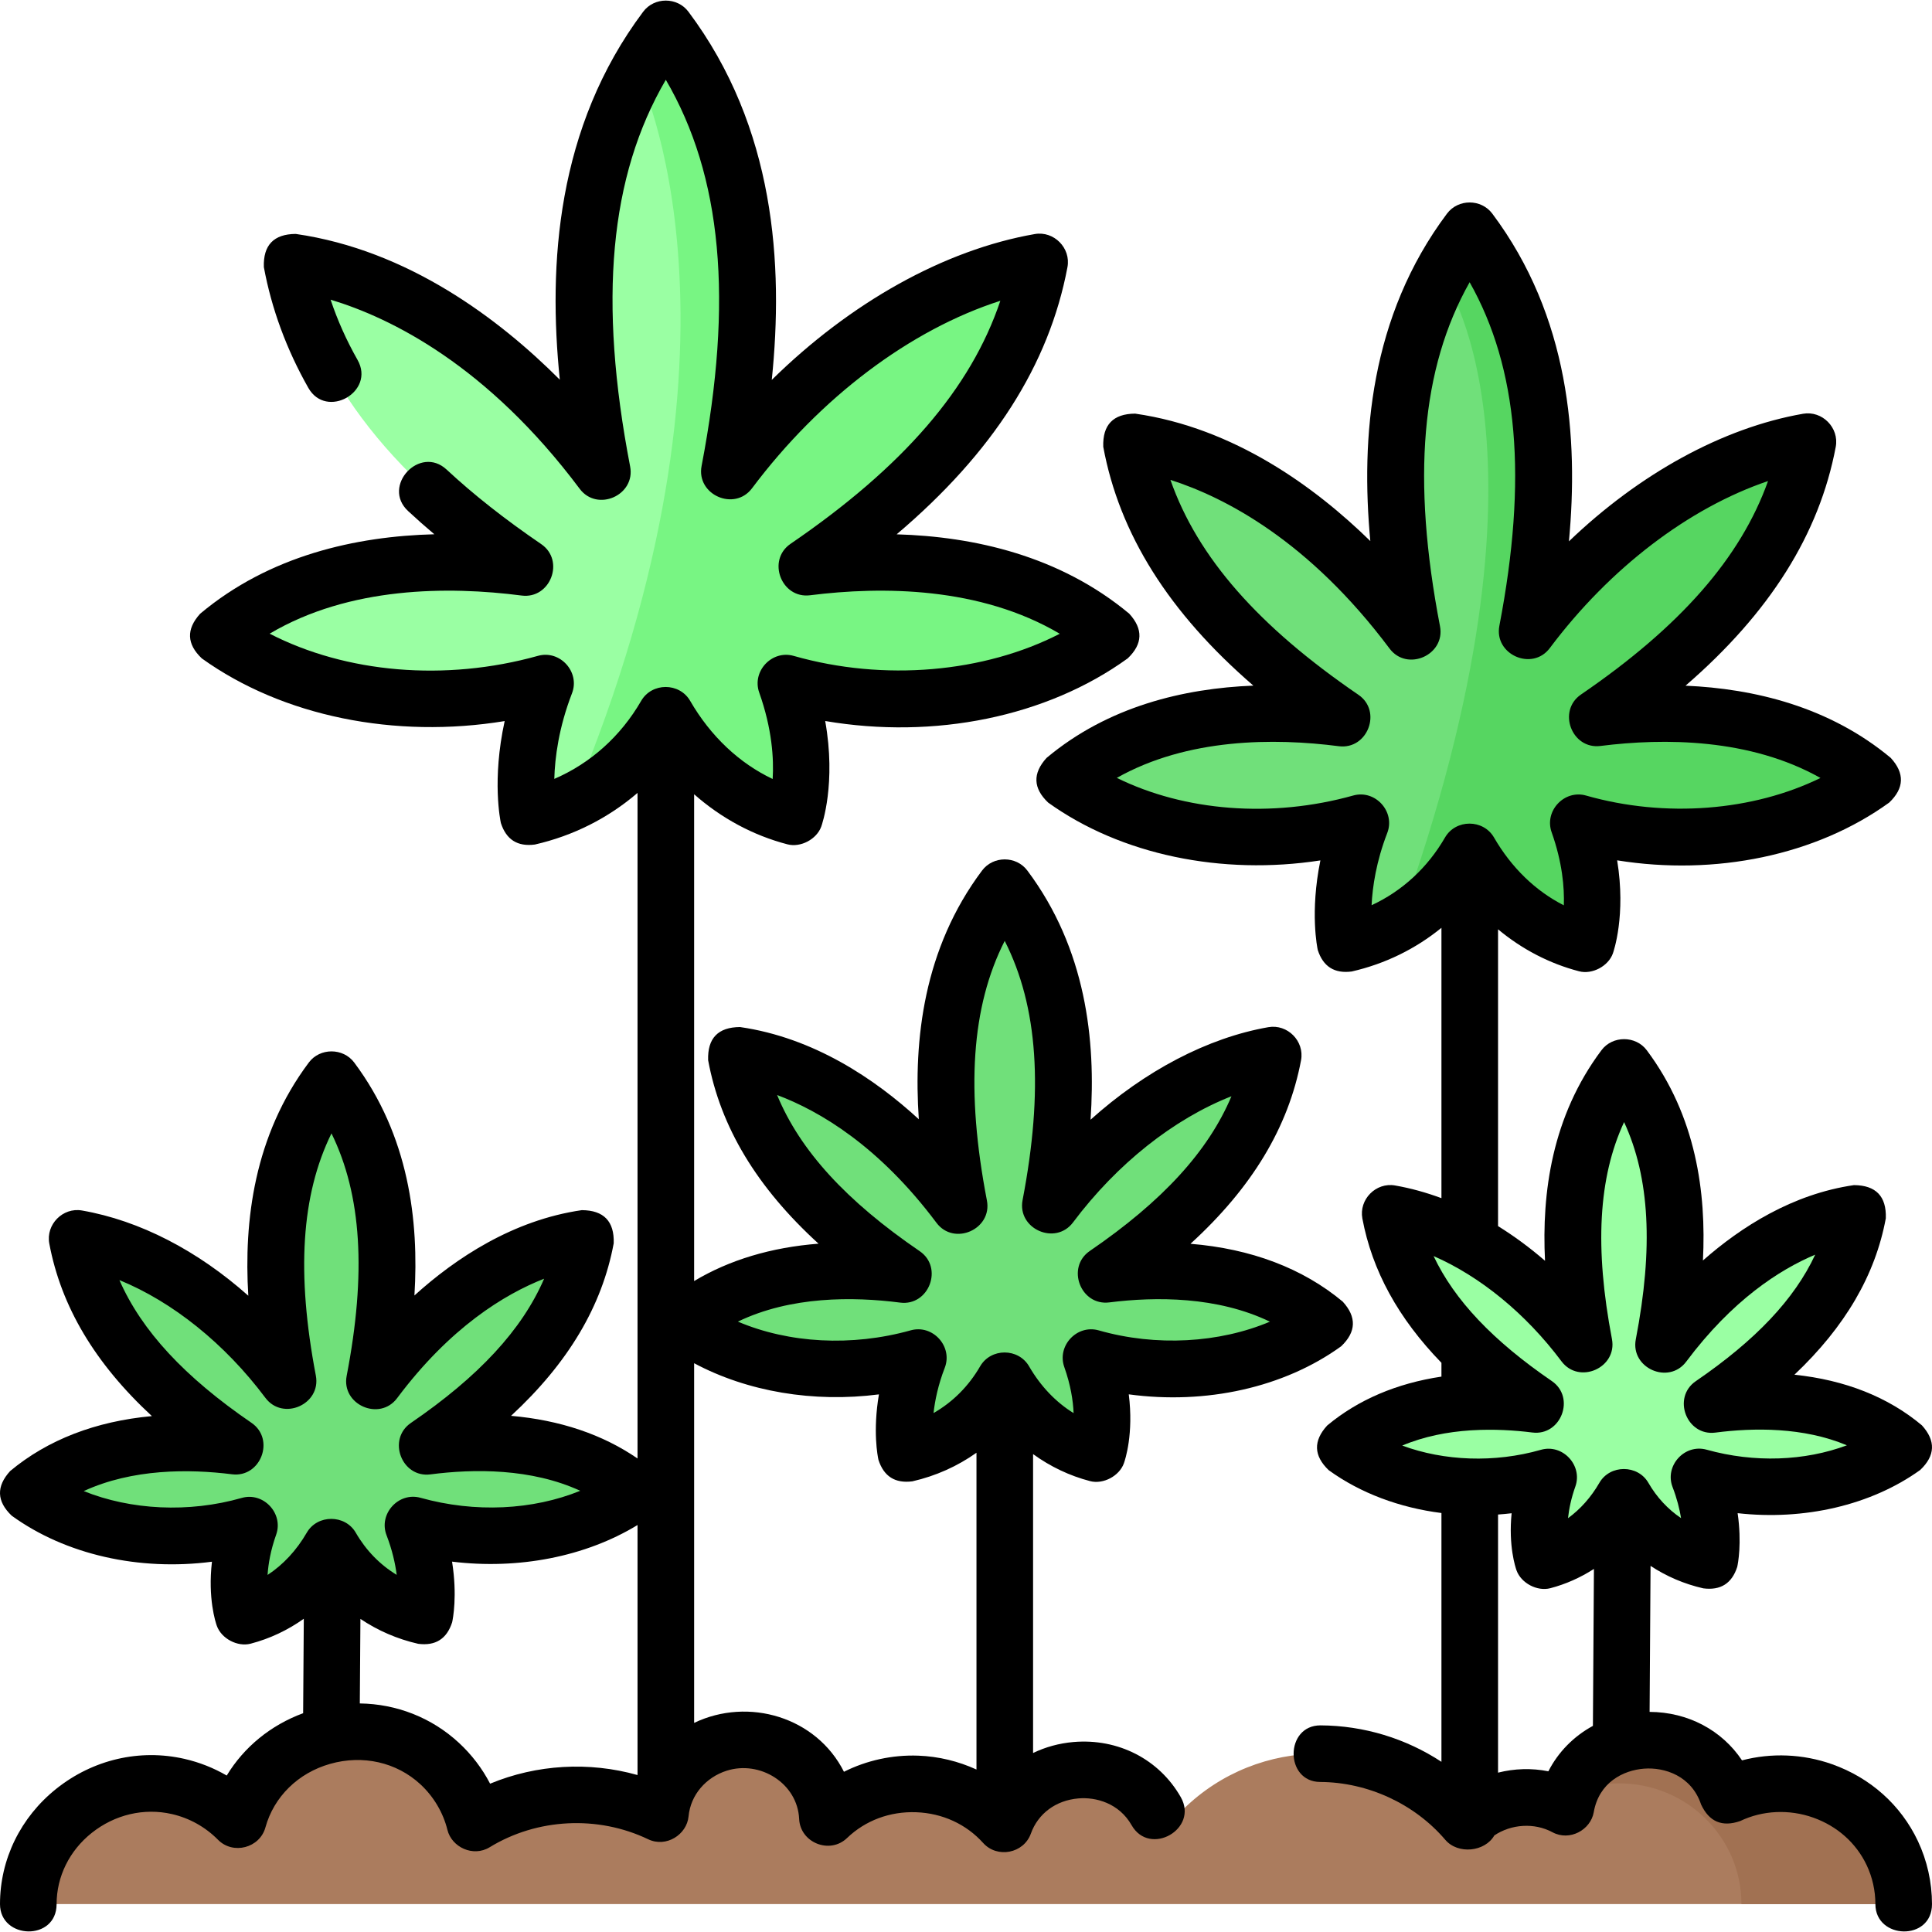
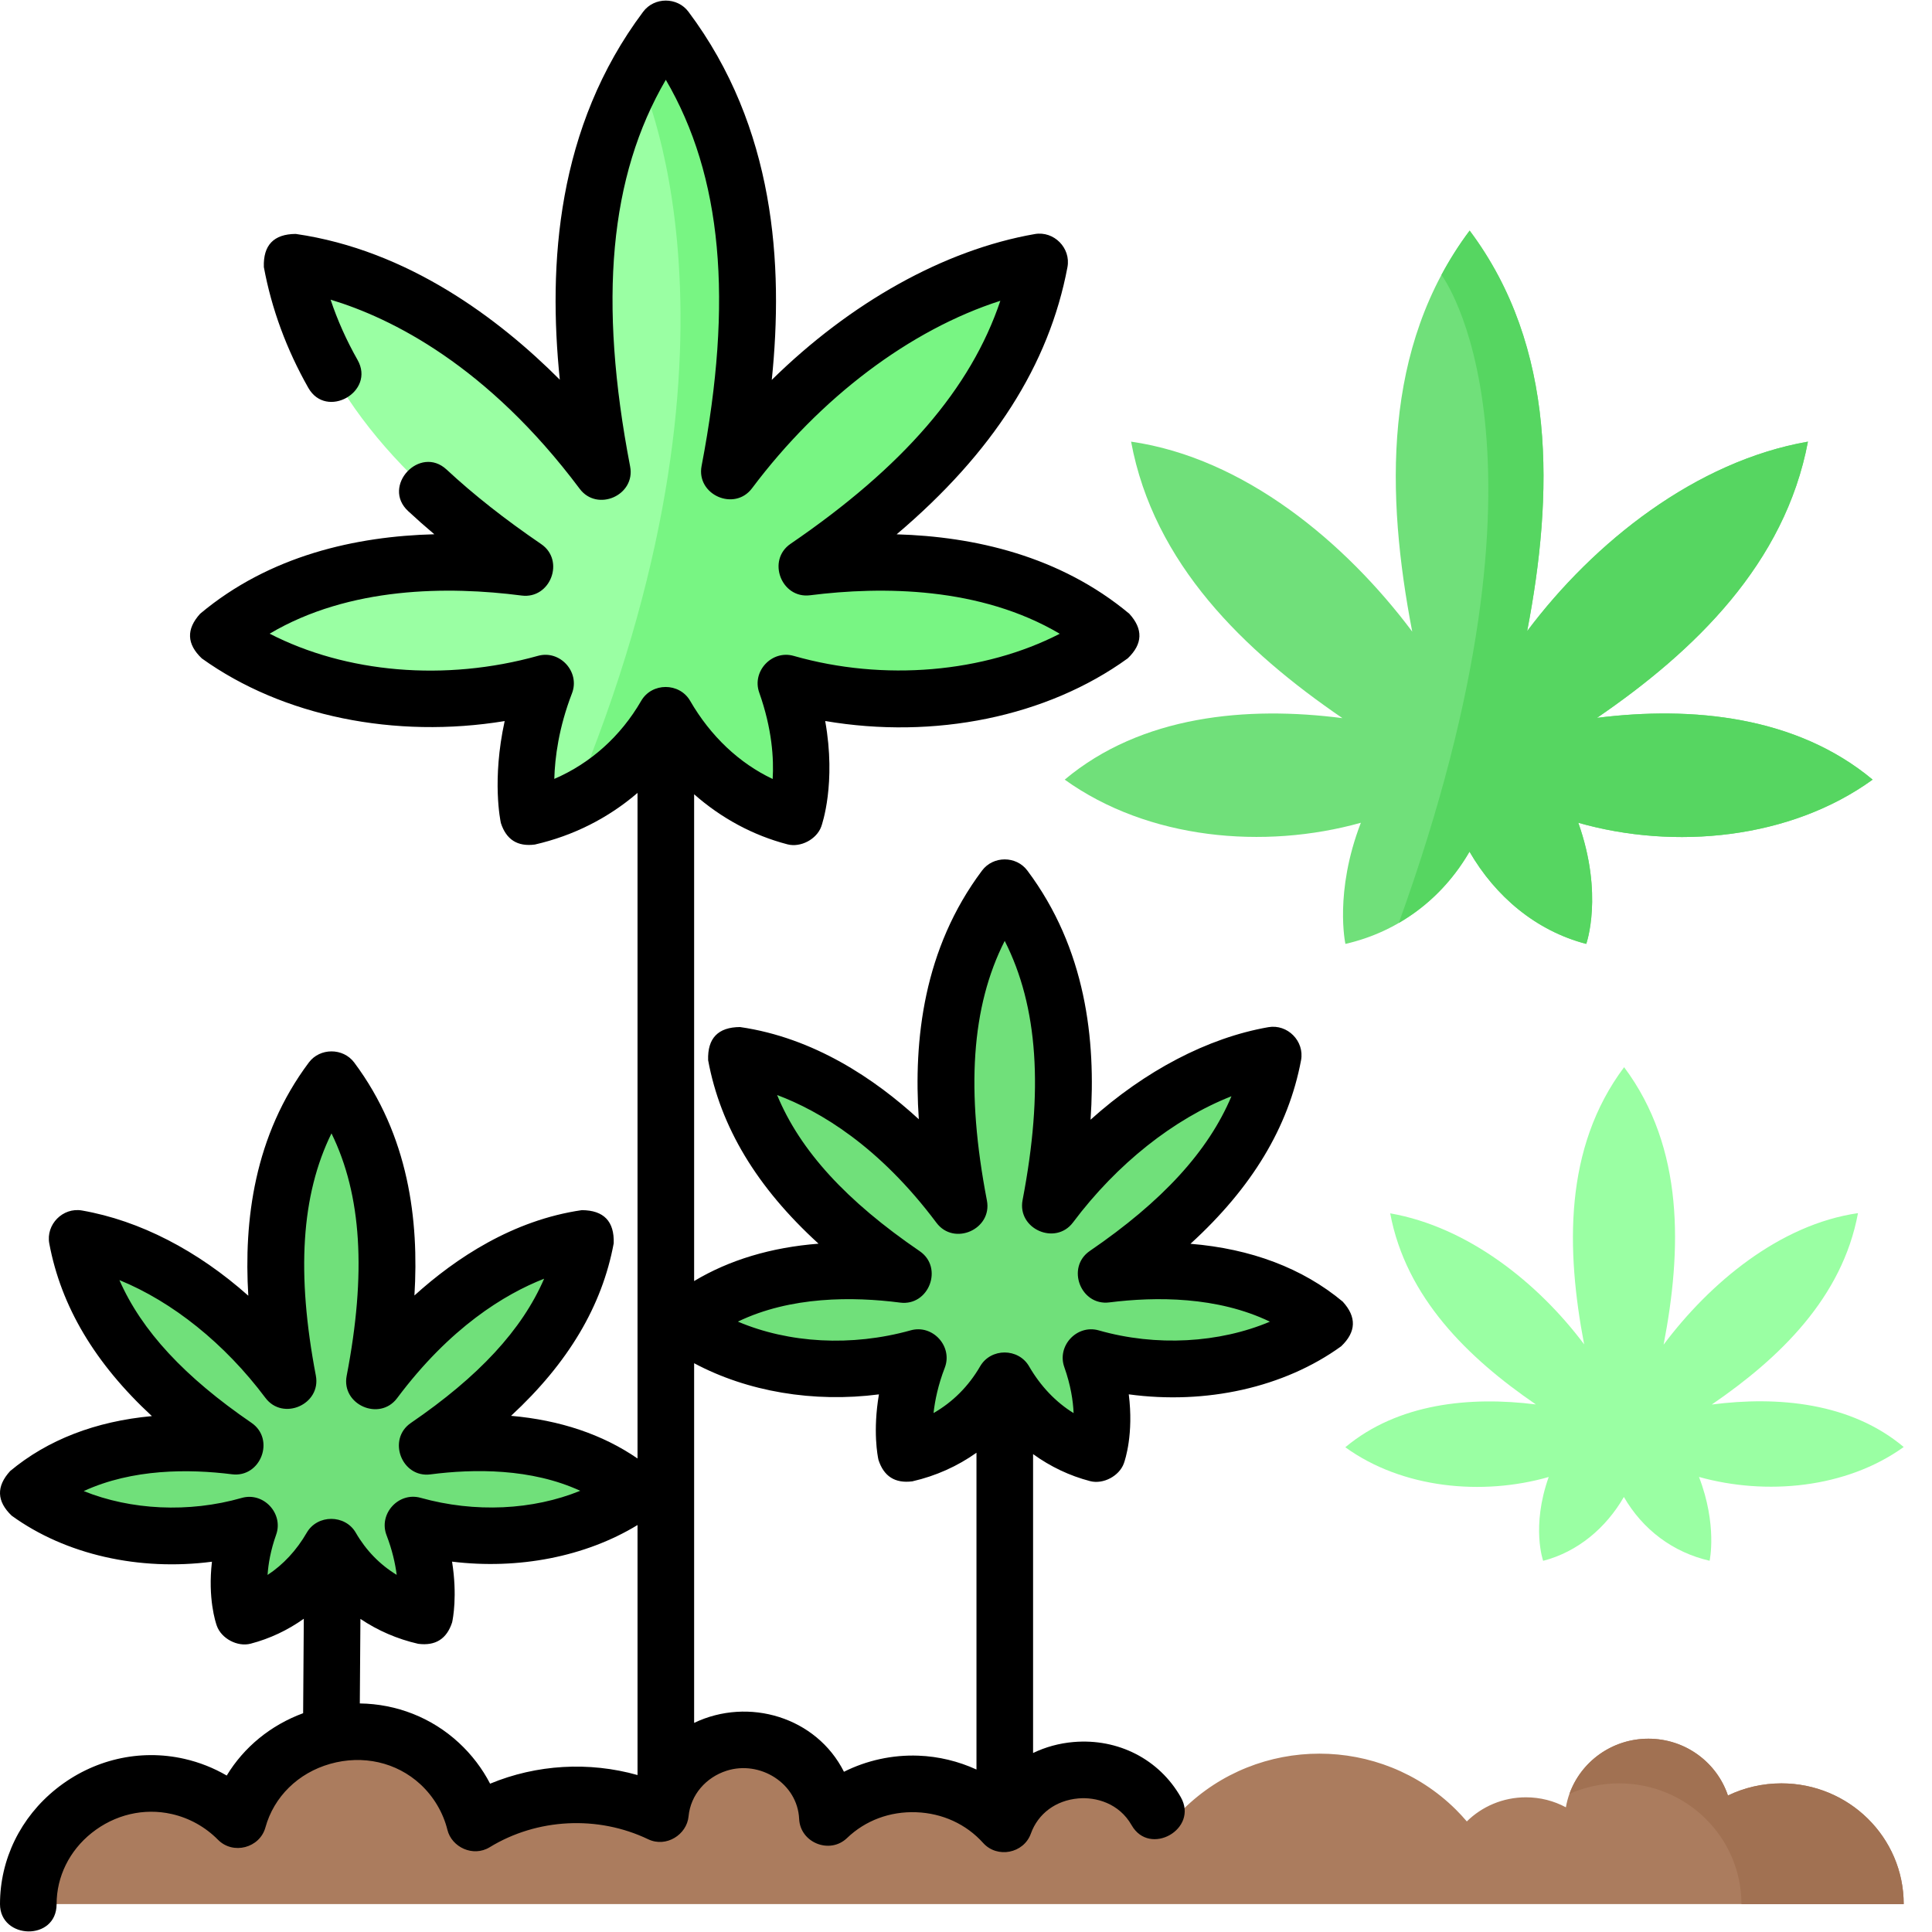
<svg xmlns="http://www.w3.org/2000/svg" id="Layer_1" enable-background="new 0 0 512 512" height="512" viewBox="0 0 512 512" width="512">
  <g>
    <g>
      <g>
        <g>
          <path d="m351.031 350.7c-16.043-13.374-37.976-15.513-57.987-12.991 20.645-14.12 39.551-32.493 44.378-58.109-23.578 4.118-45.003 21.105-59.063 39.856 5.495-28.633 6.299-59.701-12.101-84.253-18.421 24.58-17.598 55.692-12.082 84.353-14.026-18.736-35.3-36.523-59.138-39.956 4.746 25.688 23.824 44.069 44.461 58.165-20.104-2.596-42.307-.581-58.425 12.935 17.564 12.603 41.934 14.767 62.299 9.074-5.645 14.62-3.249 25.482-3.249 25.482 11.132-2.542 20.37-9.483 26.106-19.401 5.443 9.411 13.984 16.651 24.553 19.401 0 0 3.713-10.322-1.667-25.482 20.181 5.761 44.551 3.494 61.915-9.074z" fill="#70e07a" />
          <g>
            <g>
              <path d="m496.268 206.61c-20.21-16.848-47.842-19.544-73.051-16.366 26.009-17.788 49.826-40.934 55.907-73.205-29.704 5.188-56.694 26.587-74.406 50.21 6.922-36.072 7.935-75.21-15.245-106.141-23.207 30.966-22.17 70.16-15.221 106.267-17.67-23.603-44.471-46.011-74.501-50.336 5.979 32.361 30.013 55.518 56.011 73.276-25.326-3.27-53.298-.732-73.603 16.296 22.127 15.877 52.828 18.603 78.484 11.431-7.111 18.418-4.094 32.102-4.094 32.102 14.024-3.202 25.662-11.947 32.888-24.441 6.857 11.856 17.617 20.976 30.932 24.441 0 0 4.678-13.003-2.1-32.102 25.423 7.258 56.125 4.401 77.999-11.432z" fill="#70e07a" />
              <g>
                <g>
                  <g>
                    <g>
                      <g>
                        <path d="" fill="#70e07a" />
                      </g>
                    </g>
                  </g>
                </g>
              </g>
            </g>
          </g>
        </g>
        <g>
          <g>
            <path d="m294.462 168.397c-22.334-18.619-52.868-21.597-80.726-18.086 28.741-19.657 55.061-45.235 61.78-80.896-32.825 5.733-62.65 29.381-82.224 55.485 7.65-39.862 8.769-83.112-16.847-117.292-25.645 34.22-24.499 77.532-16.82 117.432-19.525-26.083-49.142-50.846-82.327-55.625 6.607 35.761 33.167 61.351 61.896 80.974-27.987-3.614-58.897-.809-81.336 18.008 24.452 17.545 58.378 20.557 86.729 12.632-7.858 20.353-4.524 35.475-4.524 35.475 15.497-3.539 28.358-13.202 36.344-27.008 7.578 13.102 19.468 23.18 34.182 27.008 0 0 5.17-14.369-2.321-35.475 28.095 8.022 62.022 4.865 86.194-12.632z" fill="#9affa3" />
            <g>
              <g>
                <g>
                  <g>
                    <g>
-                       <path d="" fill="#70e07a" />
-                     </g>
+                       </g>
                  </g>
                </g>
              </g>
            </g>
          </g>
        </g>
        <path d="m7.5 395.599c15.201-12.687 35.972-14.724 54.919-12.341-19.54-13.379-37.429-30.79-41.982-55.075 22.324 3.894 42.6 19.991 55.901 37.763-5.183-27.145-5.923-56.6 11.518-79.885 17.426 23.297 16.625 52.794 11.382 79.97 13.295-17.769 33.453-34.642 56.027-37.907-4.512 24.357-22.591 41.792-42.142 55.165 19.039-2.469 40.062-.569 55.316 12.24-16.641 11.956-39.719 14.018-59 8.629 5.335 13.859 3.059 24.158 3.059 24.158-10.539-2.405-19.283-8.982-24.707-18.383-5.161 8.925-13.254 15.792-23.264 18.404 0 0-3.509-9.784 1.597-24.16-19.115 5.47-42.191 3.33-58.624-8.578z" fill="#70e07a" />
        <g>
          <g>
            <g>
              <g>
                <g>
                  <g>
                    <g>
                      <path d="" fill="#70e07a" />
                    </g>
                  </g>
                </g>
              </g>
            </g>
          </g>
        </g>
        <g>
          <path d="m356.521 383.535c13.977-11.665 33.075-13.538 50.497-11.348-17.966-12.301-34.416-28.311-38.602-50.64 20.527 3.581 39.17 18.381 51.399 34.722-4.766-24.959-5.446-52.042 10.591-73.453 16.023 21.421 15.287 48.543 10.465 73.531 12.224-16.339 30.759-31.853 51.516-34.855-4.149 22.395-20.772 38.427-38.749 50.723 17.506-2.271 36.837-.523 50.862 11.254-15.301 10.994-36.521 12.889-54.249 7.934 4.905 12.743 2.813 22.213 2.813 22.213-9.691-2.212-17.73-8.259-22.718-16.903-4.745 8.206-12.187 14.521-21.391 16.922 0 0-3.227-8.996 1.468-22.215-17.575 5.032-38.792 3.064-53.902-7.885z" fill="#9affa3" />
        </g>
      </g>
      <g>
        <path d="m7.5 504.608c0-17.671 14.508-31.996 32.404-31.996 9.101 0 17.321 3.71 23.207 9.676 3.746-13.582 16.318-23.571 31.26-23.571 15.252 0 28.036 10.408 31.482 24.421 14.921-9.128 33.559-9.956 49.156-2.483 1.041-11.149 10.534-19.88 22.096-19.88 11.919 0 21.64 9.277 22.17 20.916 5.838-5.615 13.809-9.08 22.603-9.08 9.651 0 18.312 4.171 24.248 10.781 3.051-8.504 11.265-14.597 20.923-14.597 10.344 0 19.035 6.986 21.497 16.441 1.497-2 3.161-3.917 4.996-5.729 19.945-19.694 52.283-19.694 72.228 0 1.042 1.029 2.017 2.098 2.95 3.19 4.014-3.95 9.551-6.392 15.666-6.392 3.835 0 7.442.96 10.589 2.65 1.796-10.324 10.9-18.181 21.868-18.181 9.831 0 18.163 6.313 21.08 15.055 4.282-2.06 9.091-3.219 14.175-3.219 17.896 0 32.404 14.325 32.404 31.996h-497.002z" fill="#ab7c5e" />
      </g>
      <g>
        <path d="m472.096 472.612c-5.084 0-9.893 1.159-14.175 3.219-2.917-8.742-11.249-15.055-21.08-15.055-9.66 0-17.868 6.098-20.916 14.606 4.026-1.772 8.479-2.77 13.171-2.77 17.896 0 32.404 14.325 32.404 31.996h43c0-17.671-14.508-31.996-32.404-31.996z" fill="#a17152" />
      </g>
    </g>
    <g>
      <path d="m294.462 168.397c-22.334-18.618-52.868-21.597-80.726-18.086 28.741-19.657 55.061-45.235 61.78-80.896-32.825 5.733-62.65 29.381-82.224 55.485 7.65-39.862 8.769-83.112-16.847-117.292-2.815 3.756-5.289 7.627-7.484 11.585.419.842 34.472 70.058-17.247 193.265 10.277-4.882 18.811-12.792 24.692-22.962 7.578 13.102 19.468 23.18 34.182 27.008 0 0 5.17-14.369-2.321-35.475 28.096 8.022 62.023 4.865 86.195-12.632z" fill="#78f583" />
    </g>
    <g>
      <path d="m496.268 206.61c-20.21-16.848-47.842-19.544-73.052-16.366 26.009-17.788 49.826-40.934 55.906-73.205-29.704 5.188-56.694 26.588-74.406 50.21 6.922-36.072 7.935-75.21-15.245-106.141-2.845 3.797-5.322 7.719-7.472 11.743.074.097 34.353 45.358-11.294 171.73 7.69-4.454 14.114-10.896 18.731-18.878 6.857 11.856 17.617 20.976 30.932 24.441 0 0 4.678-13.003-2.1-32.102 25.424 7.258 56.126 4.401 78-11.432z" fill="#56d661" />
    </g>
    <g>
-       <path d="m508.261 487.898c-4.498-9.523-12.568-16.752-22.727-20.356-7.73-2.742-16.121-3.064-23.882-1.029-5.313-7.979-14.325-12.806-24.49-12.844l.251-38.696c4.205 2.778 8.914 4.8 13.981 5.957 4.577.597 7.575-1.301 8.992-5.694.182-.822 1.258-6.233.104-14.228 17.616 1.975 35.352-2.082 48.385-11.447 4.01-3.799 4.159-7.744.447-11.834-8.943-7.51-20.399-12.025-33.777-13.411 13.459-12.74 21.432-26.426 24.216-41.457.193-5.822-2.622-8.751-8.447-8.789-16.268 2.353-29.912 11.065-40.02 19.972.912-17.986-1.798-38.224-14.883-55.717-2.929-3.915-9.075-3.922-12.009-.004-13.129 17.528-15.854 37.8-14.956 55.798-3.996-3.458-8.166-6.528-12.449-9.189v-78.655c6.324 5.27 13.602 9.077 21.482 11.127 3.462.902 7.73-1.341 8.946-4.72.181-.502 3.521-10.097 1.139-24.684 26.024 4.189 52.765-1.318 72.101-15.313 3.996-3.813 4.132-7.759.405-11.836-16.282-13.573-36.197-18.346-54.388-19.134 22.372-19.344 35.459-40.198 39.81-63.288.956-5.069-3.582-9.66-8.66-8.777-21.339 3.727-43.395 15.919-62.049 33.811 2.558-27.365.129-59.578-20.31-86.851-2.956-3.942-9.048-3.942-12.004 0-20.416 27.243-22.867 59.416-20.32 86.774-14.631-14.316-36.08-29.988-62.33-33.769-5.821.04-8.635 2.968-8.444 8.786 4.258 23.049 17.334 43.905 39.779 63.294-18.39.726-38.492 5.479-54.815 19.168-3.717 4.093-3.568 8.039.447 11.84 19.29 13.841 46.014 19.343 72.131 15.313-2.811 13.75-.805 23.237-.693 23.743 1.416 4.396 4.415 6.295 8.994 5.696 8.867-2.025 16.929-5.995 23.779-11.578v71.646c-4.07-1.51-8.181-2.646-12.293-3.363-5.077-.889-9.608 3.708-8.661 8.77 2.586 13.794 9.504 26.433 20.954 38.226v3.658c-11.849 1.78-22.096 6.13-30.283 12.964-3.722 4.076-3.587 8.019.405 11.831 8.438 6.115 18.836 9.955 29.878 11.356v65.931c-9.413-6.176-20.516-9.599-32.065-9.656-9.432 0-9.502 14.952-.074 15 12.626.063 25.021 5.793 33.154 15.328 3.369 3.947 10.518 3.198 13.002-1.164 4.497-3.008 10.599-3.432 15.4-.843 4.586 2.47 10.132-.628 10.947-5.316 1.37-7.869 7.797-11.119 13.354-11.536 5.354-.405 12.535 1.843 15.091 9.5 2.134 4.581 5.588 6.043 10.362 4.386 5.918-2.843 12.971-3.176 19.35-.913 6.364 2.257 11.398 6.741 14.177 12.624 1.507 3.19 2.303 6.754 2.304 10.307.002 9.413 15.002 9.885 15-.003 0-5.755-1.293-11.532-3.738-16.712zm-144.774-248.002c.236-4.911 1.228-11.581 4.151-19.153 2.183-5.651-3.179-11.559-9.016-9.925-21.625 6.045-44.667 4.18-62.656-4.671 18.779-10.589 41.751-10.6 58.835-8.394 7.634.975 11.555-9.284 5.19-13.631-26.537-18.127-42.646-36.467-49.814-56.949 14.54 4.652 36.717 16.175 58.069 44.697 4.658 6.223 14.838 1.721 13.369-5.912-7.506-38.999-5.034-68.33 7.856-91.167 12.871 22.809 15.352 52.104 7.879 91.045-1.464 7.629 8.704 12.127 13.365 5.913 15.963-21.288 36.918-37.181 57.834-44.265-7.274 20.386-23.31 38.611-49.568 56.57-6.337 4.334-2.462 14.611 5.172 13.631 16.867-2.125 39.584-2.039 58.293 8.482-17.855 8.75-41.092 10.666-62.12 4.663-5.757-1.641-11.129 4.077-9.127 9.72 2.839 7.999 3.401 14.659 3.236 19.371-7.463-3.778-13.874-9.961-18.507-17.973-2.838-4.909-10.146-4.908-12.984 0-4.647 8.037-11.389 14.21-19.457 17.948zm26.129 139.17c.229-.004.456-.014.68-.037 5.617-.325 11.046.004 15.786.6 7.626.964 11.51-9.29 5.173-13.63-15.575-10.664-25.797-21.417-31.338-33.127 12.335 5.391 24.408 15.217 33.894 27.892 4.655 6.22 14.828 1.73 13.372-5.9-4.614-24.162-3.616-42.78 3.217-57.499 6.813 14.727 7.776 33.367 3.107 57.563-1.473 7.635 8.711 12.14 13.369 5.914 12.204-16.311 24.728-24.365 34.172-28.342-5.507 11.827-15.824 22.706-31.644 33.526-6.354 4.347-2.442 14.625 5.199 13.628 10.123-1.313 23.318-1.479 34.838 3.368-11.148 4.171-24.515 4.698-37.172 1.16-5.832-1.632-11.194 4.267-9.018 9.917 1.157 3.006 1.849 5.79 2.249 8.222-3.493-2.353-6.447-5.521-8.659-9.355-2.811-4.871-10.167-4.884-12.989-.005-2.213 3.828-5.046 7.003-8.31 9.374.256-2.414.827-5.249 1.947-8.402 1.986-5.588-3.357-11.371-9.132-9.72-12.285 3.516-25.671 2.98-36.753-1.122 5.801-2.446 12.004-3.621 18.012-4.025zm20.718 90.345c-4.425-.88-8.995-.741-13.336.36v-68.405c1.198-.087 2.397-.196 3.595-.339-.864 8.657 1.003 14.306 1.303 15.141 1.213 3.384 5.488 5.631 8.953 4.725 4.113-1.073 7.99-2.816 11.559-5.111l-.27 41.592c-5.073 2.758-9.18 6.913-11.804 12.037z" />
      <path d="m284.485 461.653c-3.831.331-7.441 1.339-10.709 2.911v-79.212c4.572 3.312 9.67 5.745 15.118 7.163 3.461.901 7.73-1.34 8.945-4.719.351-.974 2.619-7.816 1.297-18.281 20.396 2.771 41.136-1.77 56.292-12.739 3.996-3.813 4.132-7.759.405-11.836-10.618-8.852-24.319-14.018-40.343-15.323 16.326-14.891 25.966-30.932 29.301-48.628.956-5.068-3.583-9.66-8.66-8.777-16.126 2.816-32.739 11.598-47.123 24.524 1.449-21.113-1.213-45.298-16.749-66.03-2.954-3.944-9.049-3.941-12.004 0-15.505 20.69-18.191 44.818-16.759 65.909-11.649-10.706-27.86-21.624-47.389-24.437-5.821.04-8.636 2.968-8.444 8.786 3.263 17.663 12.89 33.704 29.26 48.625-12.545.973-23.651 4.309-32.971 9.904v-129.002c7.2 6.338 15.602 10.892 24.749 13.272 3.462.9 7.729-1.339 8.946-4.719.201-.558 3.994-11.451 1.04-27.968 28.901 4.93 58.706-1.063 80.174-16.603 3.995-3.813 4.13-7.758.405-11.836-18.434-15.368-41.148-20.439-61.644-21.035 25.521-21.626 40.394-44.94 45.266-70.797.956-5.067-3.583-9.662-8.66-8.777-24.021 4.195-48.877 18.169-69.699 38.651 3.137-30.543.888-66.92-22.08-97.567-2.954-3.943-9.049-3.943-12.003 0-22.949 30.623-25.219 66.967-22.088 97.514-16.097-16.13-40.246-34.348-69.989-38.632-5.821.04-8.636 2.968-8.444 8.786 2.042 11.05 6.007 21.82 11.787 32.011 4.784 8.434 17.832 1.035 13.048-7.4-2.938-5.18-5.327-10.523-7.147-15.975 16.14 4.871 41.58 17.486 66.012 50.121 4.658 6.222 14.838 1.721 13.369-5.912-8.463-43.973-5.48-76.904 9.455-102.479 14.919 25.545 17.909 58.429 9.481 102.342-1.464 7.63 8.705 12.126 13.366 5.913 18.118-24.163 42.04-42.074 65.808-49.689-7.835 23.302-25.79 44.022-55.599 64.41-6.345 4.34-2.456 14.593 5.171 13.632 19.151-2.414 45.082-2.257 66.176 10.202-20.068 10.309-46.584 12.698-70.522 5.863-5.756-1.642-11.13 4.078-9.127 9.72 3.424 9.647 3.891 17.565 3.563 22.905-8.848-4.184-16.443-11.329-21.864-20.702-2.839-4.907-10.146-4.909-12.985 0-5.442 9.41-13.44 16.543-23.019 20.677.149-5.596 1.163-13.558 4.688-22.688 2.182-5.651-3.18-11.557-9.016-9.924-24.604 6.877-50.872 4.553-71.109-5.874 21.166-12.536 47.386-12.608 66.774-10.105 7.638.986 11.551-9.288 5.19-13.632-9.695-6.622-17.894-13.082-25.065-19.749-7.103-6.602-17.316 4.383-10.214 10.985 2.228 2.071 4.542 4.12 6.955 6.156-20.702.531-43.601 5.581-62.062 21.062-3.716 4.093-3.567 8.039.447 11.84 21.428 15.375 51.243 21.363 80.256 16.604-3.418 15.622-1.126 26.461-1.002 27.025 1.417 4.396 4.415 6.295 8.994 5.697 10.226-2.335 19.478-7.033 27.218-13.684v176.384c-9.245-6.367-20.563-10.174-33.516-11.303 15.178-14.04 24.129-29.127 27.204-45.722.193-5.822-2.623-8.751-8.448-8.789-18.181 2.63-33.337 12.638-44.363 22.615 1.225-19.83-1.469-42.365-15.967-61.748-2.929-3.915-9.075-3.921-12.009-.004-14.54 19.413-17.252 41.98-16.048 61.816-13.445-11.964-28.768-19.915-44.078-22.586-5.075-.889-9.61 3.709-8.661 8.77 3.117 16.628 12.064 31.714 27.188 45.718-14.88 1.365-27.63 6.271-37.56 14.558-3.722 4.076-3.587 8.02.405 11.832 14.299 10.361 33.821 14.703 53.072 12.198-1.133 9.727.966 16.082 1.295 16.999 1.214 3.383 5.488 5.631 8.953 4.725 5.067-1.322 9.814-3.568 14.093-6.607l-.177 25.031c-8.612 3.173-15.686 8.991-20.25 16.518-3.47-2.019-7.237-3.511-11.193-4.415-11.876-2.712-24.251.169-33.952 7.903-9.492 7.567-14.938 18.714-14.94 30.581-.001 9.413 14.999 9.891 15 .003.001-7.277 3.388-14.15 9.291-18.856 6.112-4.873 13.863-6.699 21.262-5.008 4.635 1.058 8.862 3.415 12.223 6.815 3.983 4.031 11.053 2.189 12.563-3.273 2.249-8.133 8.656-14.43 17.139-16.842 8.664-2.465 17.616-.437 23.948 5.425 3.488 3.229 6.025 7.512 7.143 12.06 1.127 4.584 6.796 7.299 11.197 4.607 12.569-7.69 28.665-8.5 42.004-2.116 4.8 2.295 10.254-1.249 10.705-6.065.535-5.708 4.622-10.356 10.104-12.101 8.801-2.803 18.77 3.31 19.203 12.779.288 6.316 8.127 9.45 12.688 5.067 4.859-4.667 11.36-7.097 18.333-6.841 6.951.255 13.253 3.149 17.746 8.147 3.729 4.146 10.748 2.775 12.636-2.476 1.916-5.33 6.623-8.819 12.591-9.333 4.634-.406 10.788 1.251 14.109 7.09 4.796 8.428 17.834 1.012 13.038-7.417-5.71-10.037-16.605-15.635-28.438-14.618zm-45.946-116.45c7.637.987 11.55-9.288 5.191-13.631-19.438-13.277-31.714-26.659-37.788-41.381 11.23 4.211 26.972 13.479 42.23 33.86 4.658 6.224 14.838 1.72 13.369-5.912-5.611-29.147-4.136-51.363 4.717-68.797 8.839 17.411 10.32 39.597 4.736 68.701-1.465 7.631 8.705 12.125 13.366 5.912 11.678-15.575 26.747-27.451 41.989-33.439-6.148 14.613-18.351 27.878-37.54 41.003-6.341 4.337-2.458 14.601 5.172 13.631 12.319-1.551 28.628-1.603 42.558 5.107-13.405 5.66-30.12 6.658-45.364 2.306-5.758-1.645-11.127 4.08-9.127 9.721 1.697 4.782 2.331 8.929 2.47 12.213-4.697-2.899-8.748-7.125-11.796-12.396-2.839-4.907-10.146-4.909-12.984 0-3.052 5.278-7.292 9.496-12.342 12.373.377-3.366 1.226-7.469 2.975-11.999 2.182-5.652-3.18-11.557-9.016-9.924-15.69 4.386-32.324 3.422-45.807-2.309 14-6.755 30.509-6.651 42.991-5.039zm-167.63 72.179c.194-2.952.816-6.571 2.281-10.695 1.985-5.588-3.356-11.372-9.131-9.721-14.043 4.019-29.408 3.213-41.87-1.813 12.935-5.955 27.918-5.885 39.293-4.454 7.626.961 11.513-9.288 5.173-13.63-17.72-12.132-29.113-24.386-35.008-37.831 14.058 5.748 27.903 16.796 38.685 31.201 4.653 6.221 14.829 1.729 13.371-5.9-5.176-27.11-3.884-47.856 4.145-64.185 8.009 16.338 9.262 37.107 4.024 64.256-1.473 7.636 8.71 12.139 13.37 5.914 14.016-18.734 28.444-27.528 38.959-31.654-5.852 13.556-17.339 25.934-35.313 38.228-6.351 4.344-2.443 14.631 5.199 13.628 11.528-1.494 26.692-1.629 39.684 4.35-12.543 5.107-27.856 5.9-42.314 1.858-5.833-1.632-11.194 4.267-9.018 9.917 1.509 3.92 2.302 7.5 2.693 10.507-4.418-2.676-8.134-6.476-10.846-11.175-2.811-4.871-10.167-4.886-12.989-.006-2.713 4.694-6.271 8.505-10.388 11.205zm58.975 55.313c-2.086-4.027-4.873-7.69-8.269-10.833-7.246-6.707-16.555-10.301-26.261-10.433l.159-22.406c4.59 3.091 9.751 5.334 15.315 6.604 4.577.597 7.575-1.301 8.992-5.694.201-.908 1.421-7.048-.021-16.083 17.588 2.154 35.344-1.297 49.152-9.701v66.256c-12.848-3.623-26.753-2.823-39.067 2.29zm93.774-3.157c-7.31-14.512-25.293-19.856-39.706-12.955v-95.316c14.134 7.552 31.644 10.495 48.974 8.259-1.654 9.741-.339 16.378-.126 17.344 1.416 4.396 4.414 6.295 8.994 5.697 6.213-1.419 11.942-4.002 16.983-7.576v83.953c-4.794-2.193-10.037-3.478-15.424-3.676-6.892-.253-13.683 1.258-19.695 4.27z" />
    </g>
  </g>
</svg>